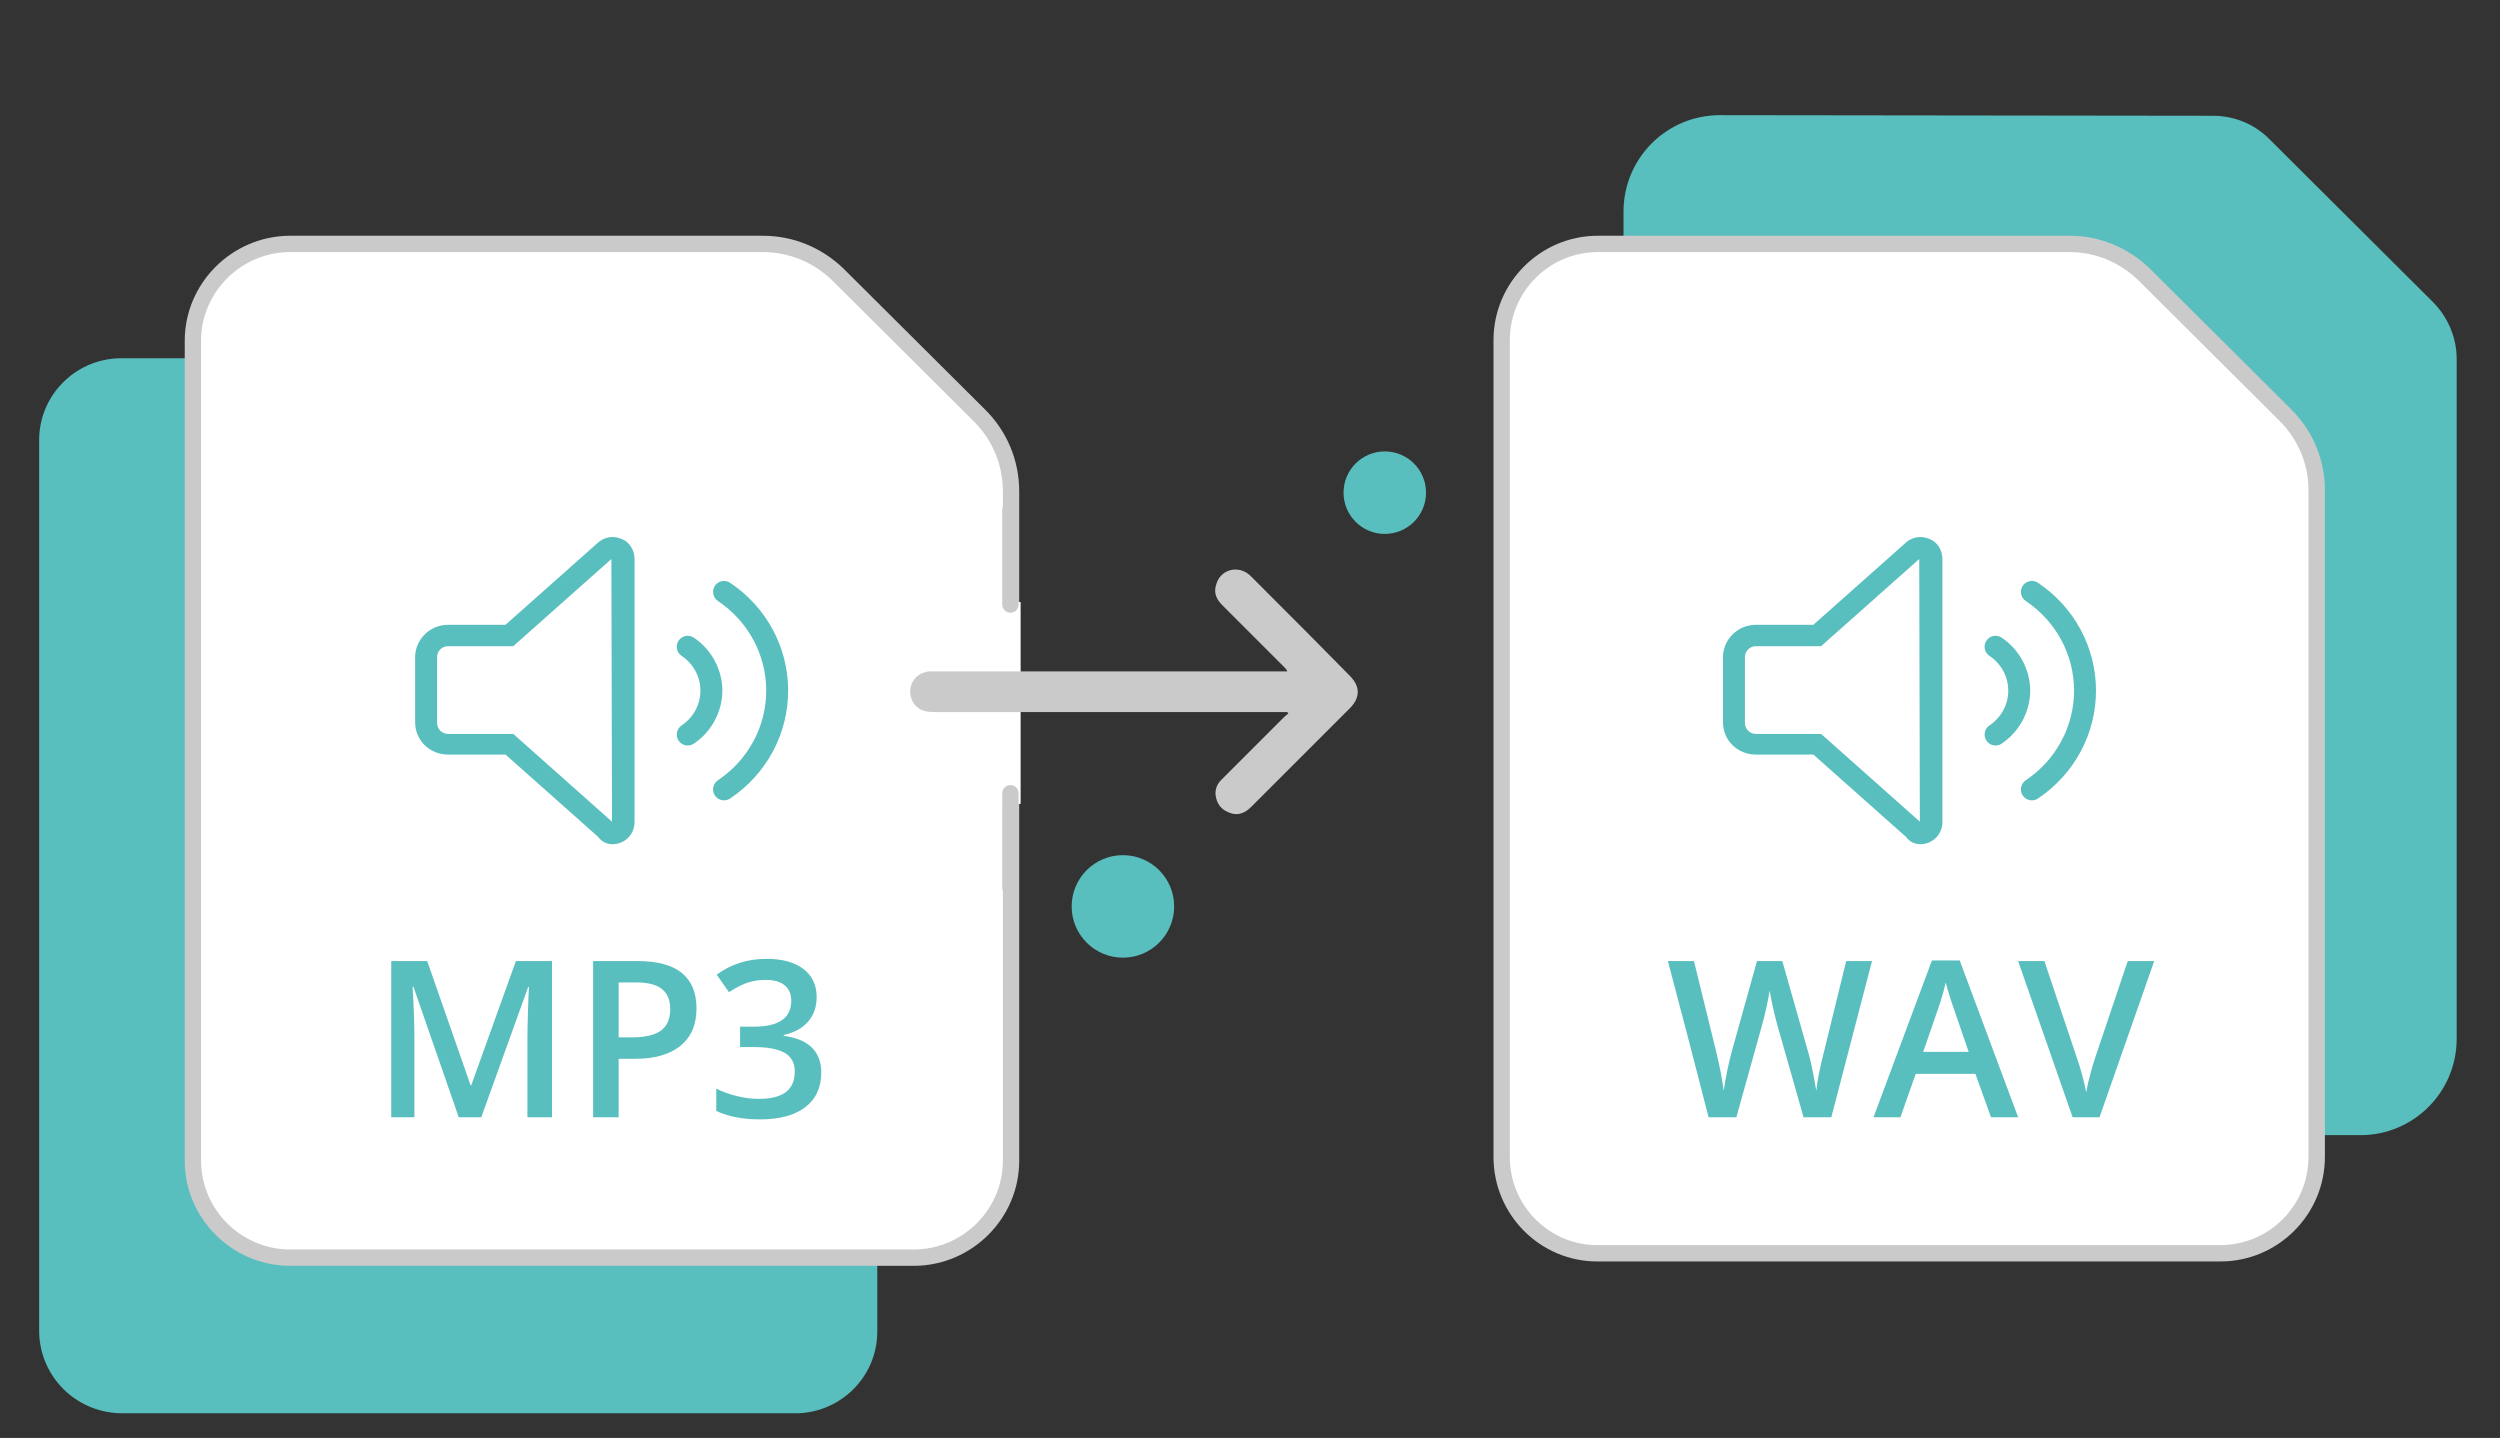
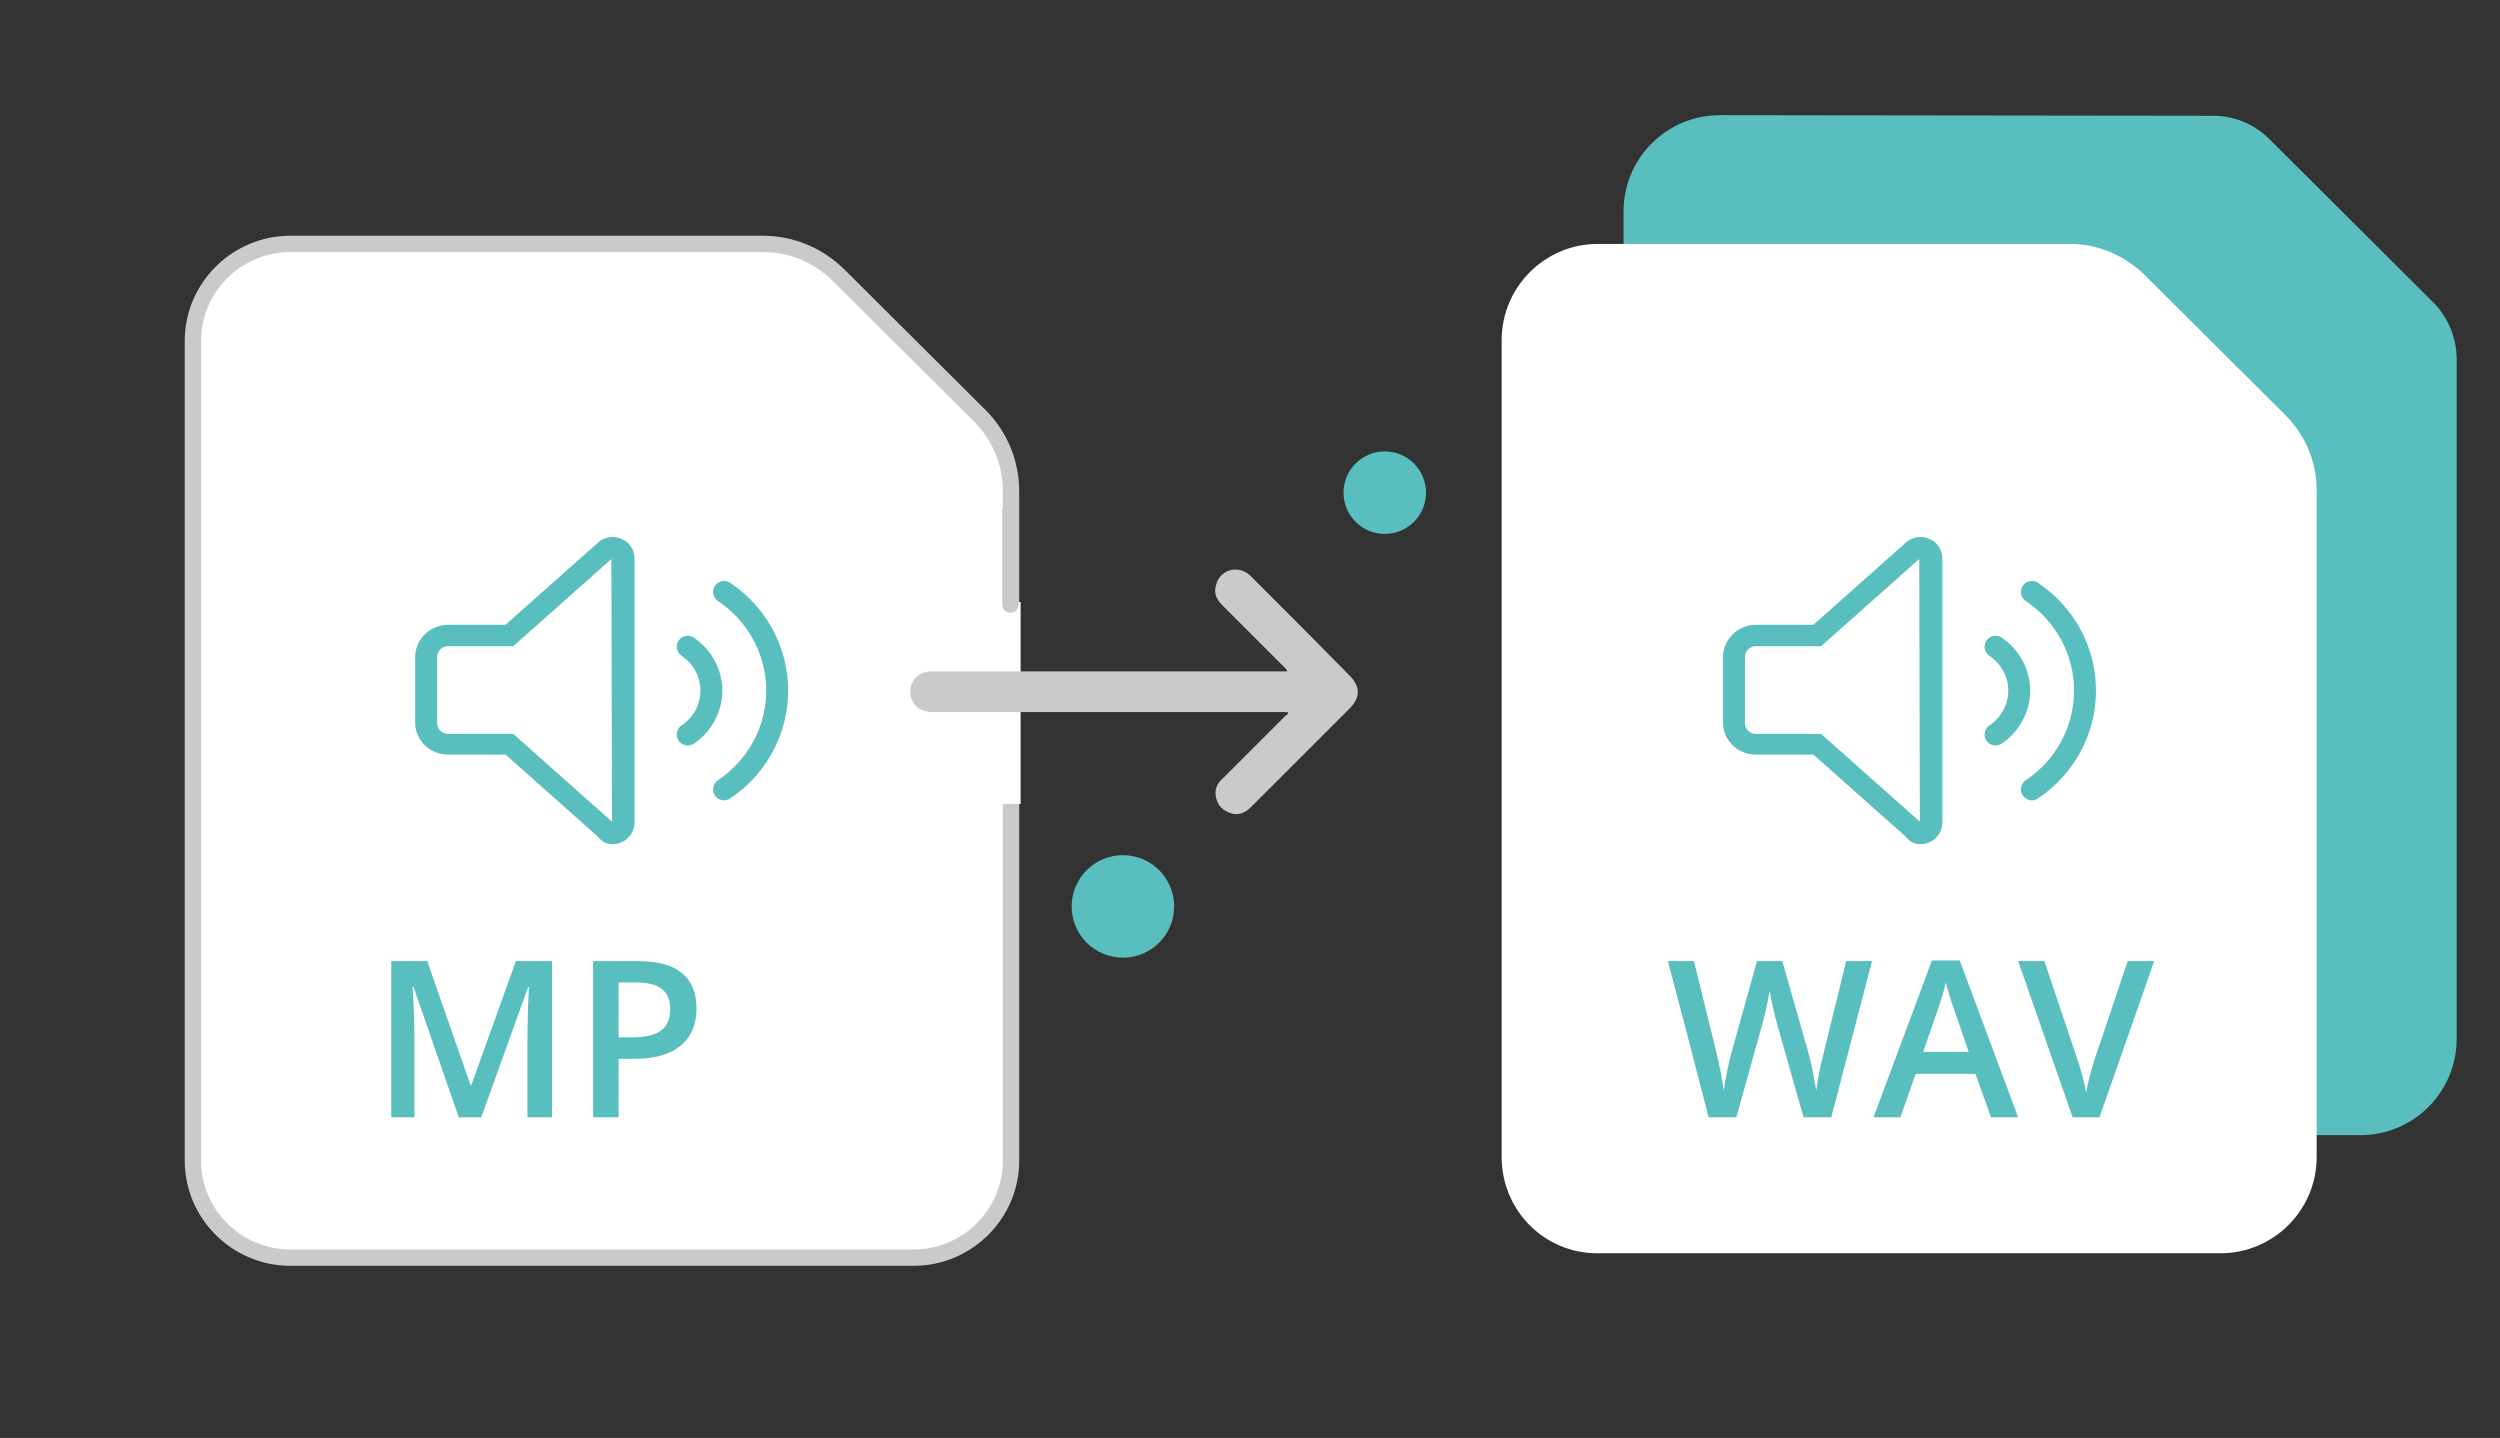
<svg xmlns="http://www.w3.org/2000/svg" xmlns:xlink="http://www.w3.org/1999/xlink" version="1.1" id="Layer_1" x="0px" y="0px" width="612px" height="352px" viewBox="0 0 612 352" enable-background="new 0 0 612 352" xml:space="preserve">
  <rect x="0" y="0" width="612" height="352" fill="#333333" stroke="none" />
  <g>
-     <rect x="7.75" y="-9.6" fill="none" width="612" height="367.199" />
    <path id="Path_101390" fill="#59BFBE" d="M421.003,28.191c-13.005,0-23.563,10.557-23.563,23.562l0,0v202.573   c0,13.004,10.561,23.561,23.563,23.561h156.825c13.005,0,23.563-10.557,23.563-23.561V87.861c0-5.202-2.143-10.252-5.813-13.924   l-40.086-39.933c-3.675-3.672-8.568-5.661-13.771-5.661L421.003,28.191L421.003,28.191z" />
    <rect x="7.75" y="-9.6" fill="none" width="612" height="367.199" />
-     <path id="Path_101359" fill="#59BFBE" d="M214.759,107.445v218.791c-0.153,11.174-9.486,20.043-20.655,19.734H30.241   c-11.169,0.154-20.349-8.563-20.655-19.734V107.445c0.153-11.17,9.486-20.043,20.655-19.736h163.863   C205.273,87.402,214.453,96.275,214.759,107.445z" />
    <path fill="#FFFFFF" d="M47.224,284.16V83.424c0-13.004,10.557-23.563,23.562-23.714H186.76c6.885,0,13.464,2.754,18.36,7.497   l34.731,34.578c4.896,4.896,7.65,11.476,7.65,18.513V284.16c0,13.006-10.557,23.563-23.562,23.715H70.786   C57.781,307.723,47.224,297.166,47.224,284.16z" />
    <path fill="#CACACA" d="M223.939,309.875H70.786c-14.105-0.166-25.562-11.701-25.562-25.715V83.424   c0-14.014,11.457-25.548,25.539-25.714h115.998c7.372,0,14.386,2.863,19.751,8.061l34.75,34.598   c5.314,5.314,8.239,12.392,8.239,19.931V284.16c0,14.014-11.457,25.549-25.539,25.715   C223.955,309.875,223.947,309.875,223.939,309.875z M70.786,61.709c-11.879,0.141-21.562,9.88-21.562,21.714V284.16   c0,11.834,9.683,21.574,21.585,21.715h153.117c11.897-0.146,21.575-9.885,21.575-21.715V120.297c0-6.47-2.509-12.543-7.064-17.099   l-34.728-34.575c-4.596-4.452-10.622-6.915-16.949-6.915L70.786,61.709L70.786,61.709z" />
    <g>
      <g>
        <g>
          <g>
            <g>
              <g>
                <g>
                  <g>
                    <g>
                      <g>
                        <defs>
                          <rect id="SVGID_1_" x="7.75" y="-9.6" width="612" height="367.199" />
                        </defs>
                        <clipPath id="SVGID_2_">
                          <use xlink:href="#SVGID_1_" overflow="visible" />
                        </clipPath>
                        <line id="Line_6856" clip-path="url(#SVGID_2_)" fill="none" stroke="#FFFFFF" stroke-width="5" x1="247.348" y1="147.379" x2="247.348" y2="196.797" />
                      </g>
                    </g>
                  </g>
                </g>
              </g>
            </g>
          </g>
        </g>
      </g>
    </g>
    <g>
      <g>
        <g>
          <g>
            <g>
              <g>
                <g>
                  <g>
                    <g>
                      <g>
                        <defs>
                          <rect id="SVGID_3_" x="7.75" y="-9.6" width="612" height="367.199" />
                        </defs>
                        <clipPath id="SVGID_4_">
                          <use xlink:href="#SVGID_3_" overflow="visible" />
                        </clipPath>
-                         <line id="Line_6857" clip-path="url(#SVGID_4_)" fill="none" stroke="#CACACA" stroke-width="4" stroke-linecap="round" x1="247.348" y1="194.195" x2="247.348" y2="217.299" />
                      </g>
                    </g>
                  </g>
                </g>
              </g>
            </g>
          </g>
        </g>
      </g>
    </g>
    <g>
      <g>
        <g>
          <g>
            <g>
              <g>
                <g>
                  <g>
                    <g>
                      <g>
                        <defs>
                          <rect id="SVGID_5_" x="7.75" y="-9.6" width="612" height="367.199" />
                        </defs>
                        <clipPath id="SVGID_6_">
                          <use xlink:href="#SVGID_5_" overflow="visible" />
                        </clipPath>
                        <line id="Line_6858" clip-path="url(#SVGID_6_)" fill="none" stroke="#CACACA" stroke-width="4" stroke-linecap="round" x1="247.348" y1="124.887" x2="247.348" y2="147.99" />
                      </g>
                    </g>
                  </g>
                </g>
              </g>
            </g>
          </g>
        </g>
      </g>
    </g>
    <rect x="7.75" y="-9.6" fill="none" width="612" height="367.199" />
    <g id="Path_101552">
      <path fill="#FFFFFF" d="M367.605,283.242V83.271c0-13.006,10.56-23.563,23.563-23.563h115.516c6.89,0,13.313,2.754,18.207,7.497    l34.577,34.425c4.896,4.896,7.65,11.475,7.65,18.359v163.251c0,13.005-10.563,23.562-23.563,23.562H391.016    C378.01,306.805,367.605,296.248,367.605,283.242z" />
-       <path fill="#CACACA" d="M543.557,308.805H391.016c-14.012,0-25.404-11.467-25.404-25.563V83.271    c0-14.096,11.47-25.563,25.563-25.563h115.518c7.271,0,14.23,2.863,19.604,8.061l34.598,34.443    c5.313,5.313,8.239,12.336,8.239,19.778v163.25C569.118,297.338,557.65,308.805,543.557,308.805z M391.168,61.709    c-11.893,0-21.563,9.673-21.563,21.563v199.972c0,11.889,9.604,21.561,21.403,21.561H543.55c11.896,0,21.563-9.672,21.563-21.561    V119.991c0-6.373-2.514-12.392-7.064-16.946l-34.574-34.42c-4.597-4.452-10.563-6.915-16.797-6.915H391.168L391.168,61.709z" />
    </g>
    <rect x="7.75" y="-9.6" fill="none" width="612" height="367.199" />
    <rect x="7.75" y="-9.6" fill="none" width="612" height="367.199" />
    <rect x="7.75" y="-9.6" fill="none" width="612" height="367.199" />
    <rect x="7.75" y="-9.6" fill="none" width="612" height="367.199" />
    <circle fill="#59BFBE" cx="274.888" cy="221.89" r="12.546" />
    <rect x="7.75" y="-9.6" fill="none" width="612" height="367.199" />
    <circle fill="#59BFBE" cx="338.995" cy="120.604" r="10.098" />
    <path fill="#CACACA" d="M315.127,174.307c-0.459,0-0.768,0-1.227,0c-28.458,0-57.066,0-85.524,0c-2.907,0-4.59-1.225-5.355-3.521   c-0.918-3.213,1.224-6.12,4.437-6.426c0.459,0,0.918,0,1.377,0c28.305,0,56.61,0,84.915,0c0.459,0,0.766,0,1.377,0   c-0.152-0.459-0.459-0.767-0.768-1.071c-5.047-5.049-10.098-10.099-15.146-15.146c-1.377-1.377-2.142-2.906-1.53-4.896   c0.918-3.824,5.355-5.05,8.262-2.447c1.377,1.377,2.754,2.754,4.131,4.131c6.885,6.885,13.613,13.617,20.35,20.502   c2.604,2.603,2.604,5.354,0,7.958c-8.104,8.106-16.219,16.217-24.175,24.172c-1.377,1.377-3.06,2.144-4.896,1.522   c-1.989-0.604-3.213-1.836-3.672-3.819c-0.459-1.986,0.306-3.521,1.683-4.74c5.049-5.054,10.098-10.104,15.146-15.146   c0.313-0.308,0.612-0.459,0.918-0.767C315.279,174.611,315.279,174.459,315.127,174.307z" />
    <g>
      <path fill="#59BFBE" d="M152.186,131.943c-0.706-0.314-1.465-0.479-2.211-0.479c-1.288,0-2.568,0.469-3.571,1.358l-22.659,20.128    h-14.058c-4.459,0-8.063,3.607-8.063,7.906v15.967c0,4.443,3.604,7.9,8.063,7.9h14.069l22.648,20.125    c0.995,1.34,2.276,1.813,3.564,1.813c0.747,0,1.5-0.158,2.208-0.479c1.943-0.869,3.163-2.781,3.163-4.896v-64.451    C155.341,134.728,154.117,132.658,152.186,131.943z M125.646,179.66h-15.959c-1.486,0-2.691-1.203-2.691-2.682v-16.112    c0-1.479,1.205-2.681,2.691-2.681h15.959l24.02-21.34l0.153,64.301L125.646,179.66z" />
      <path fill="#59BFBE" d="M178.736,142.666c-1.226-0.828-2.897-0.498-3.723,0.735c-0.826,1.229-0.497,2.903,0.735,3.726    c7.405,4.957,11.823,13.16,11.823,21.941c0,8.777-4.423,16.986-11.828,21.938c-1.234,0.826-1.563,2.494-0.735,3.728    c0.526,0.771,1.361,1.19,2.236,1.19c0.515,0,1.032-0.145,1.491-0.448c8.902-5.961,14.206-15.832,14.206-26.404    C192.942,158.495,187.638,148.621,178.736,142.666z" />
      <path fill="#59BFBE" d="M169.845,156.092c-1.231-0.825-2.902-0.496-3.728,0.742c-0.821,1.232-0.499,2.896,0.74,3.722    c2.887,1.934,4.604,5.103,4.604,8.517c0,3.404-1.722,6.578-4.598,8.508c-1.236,0.824-1.562,2.494-0.738,3.729    c0.515,0.772,1.373,1.19,2.224,1.19c0.517,0,1.032-0.146,1.496-0.453c4.383-2.924,6.989-7.922,6.989-12.975    C176.832,164.012,174.226,159.012,169.845,156.092z" />
    </g>
    <g>
      <path fill="#59BFBE" d="M472.348,131.943c-0.707-0.314-1.465-0.479-2.211-0.479c-1.289,0-2.568,0.469-3.572,1.358l-22.658,20.128    h-14.059c-4.459,0-8.063,3.607-8.063,7.906v15.967c0,4.443,3.604,7.9,8.063,7.9h14.069l22.647,20.125    c0.996,1.34,2.277,1.813,3.564,1.813c0.747,0,1.5-0.158,2.208-0.479c1.943-0.869,3.163-2.781,3.163-4.896v-64.451    C475.502,134.728,474.278,132.658,472.348,131.943z M445.807,179.66h-15.959c-1.485,0-2.69-1.203-2.69-2.682v-16.112    c0-1.479,1.205-2.681,2.69-2.681h15.959l24.021-21.34l0.153,64.301L445.807,179.66z" />
      <path fill="#59BFBE" d="M498.896,142.666c-1.226-0.828-2.896-0.498-3.723,0.735c-0.826,1.229-0.496,2.903,0.735,3.726    c7.405,4.957,11.823,13.16,11.823,21.941c0,8.777-4.424,16.986-11.828,21.938c-1.234,0.826-1.563,2.494-0.735,3.728    c0.526,0.771,1.361,1.19,2.236,1.19c0.515,0,1.032-0.145,1.491-0.448c8.902-5.961,14.205-15.832,14.205-26.404    C513.104,158.495,507.799,148.621,498.896,142.666z" />
      <path fill="#59BFBE" d="M490.006,156.092c-1.23-0.825-2.902-0.496-3.728,0.742c-0.821,1.232-0.499,2.896,0.739,3.722    c2.888,1.934,4.604,5.103,4.604,8.517c0,3.404-1.722,6.578-4.599,8.508c-1.235,0.824-1.562,2.494-0.737,3.729    c0.515,0.772,1.373,1.19,2.224,1.19c0.518,0,1.032-0.146,1.496-0.453c4.383-2.924,6.989-7.922,6.989-12.975    C496.993,164.012,494.387,159.012,490.006,156.092z" />
    </g>
    <g enable-background="new    ">
      <path fill="#59BFBE" d="M112.3,273.501l-11.086-31.926h-0.209c0.296,4.741,0.444,9.187,0.444,13.335v18.591h-5.674v-38.228h8.812    l10.616,30.409h0.157l10.93-30.409h8.838v38.228h-6.014v-18.904c0-1.9,0.048-4.376,0.144-7.426    c0.096-3.051,0.179-4.898,0.249-5.544h-0.209l-11.479,31.874H112.3z" />
      <path fill="#59BFBE" d="M170.504,246.831c0,3.991-1.308,7.051-3.922,9.178s-6.336,3.189-11.165,3.189h-3.974v14.303h-6.25v-38.228    h11.008c4.776,0,8.354,0.977,10.733,2.929S170.504,243.03,170.504,246.831z M151.442,253.942h3.32c3.208,0,5.561-0.558,7.06-1.673    c1.499-1.115,2.249-2.859,2.249-5.229c0-2.196-0.671-3.835-2.013-4.916c-1.343-1.081-3.435-1.621-6.275-1.621h-4.34V253.942z" />
-       <path fill="#59BFBE" d="M199.92,244.059c0,2.424-0.706,4.441-2.118,6.054c-1.412,1.612-3.399,2.697-5.962,3.255v0.209    c3.068,0.384,5.369,1.339,6.903,2.863c1.534,1.525,2.301,3.553,2.301,6.079c0,3.679-1.299,6.516-3.896,8.512    c-2.598,1.996-6.293,2.994-11.086,2.994c-4.236,0-7.81-0.688-10.721-2.066v-5.465c1.621,0.803,3.338,1.421,5.151,1.856    c1.813,0.437,3.556,0.654,5.229,0.654c2.963,0,5.177-0.55,6.641-1.647c1.464-1.099,2.197-2.798,2.197-5.099    c0-2.04-0.811-3.539-2.432-4.498c-1.621-0.958-4.166-1.438-7.635-1.438h-3.321v-4.994h3.373c6.101,0,9.151-2.109,9.151-6.328    c0-1.638-0.532-2.902-1.595-3.791c-1.063-0.889-2.632-1.334-4.707-1.334c-1.447,0-2.842,0.205-4.184,0.615    c-1.343,0.409-2.929,1.207-4.759,2.392l-3.007-4.288c3.503-2.579,7.574-3.869,12.21-3.869c3.853,0,6.859,0.828,9.021,2.483    C198.839,238.864,199.92,241.148,199.92,244.059z" />
    </g>
    <g enable-background="new    ">
      <path fill="#59BFBE" d="M448.308,273.501h-6.798l-6.484-22.801c-0.279-0.993-0.628-2.427-1.047-4.301    c-0.418-1.874-0.671-3.177-0.758-3.909c-0.175,1.115-0.457,2.563-0.85,4.341c-0.393,1.777-0.719,3.103-0.98,3.974l-6.328,22.696    h-6.799l-4.941-19.14l-5.02-19.088h6.379l5.465,22.277c0.854,3.574,1.465,6.729,1.83,9.466c0.192-1.481,0.48-3.138,0.863-4.968    c0.383-1.831,0.732-3.313,1.046-4.445l6.224-22.33h6.197l6.379,22.435c0.61,2.074,1.256,5.177,1.936,9.309    c0.262-2.493,0.889-5.665,1.883-9.518l5.438-22.226h6.327L448.308,273.501z" />
      <path fill="#59BFBE" d="M487.398,273.501l-3.818-10.616h-14.616l-3.739,10.616h-6.589l14.303-38.385h6.798l14.303,38.385H487.398z     M481.934,257.499l-3.582-10.407c-0.262-0.696-0.624-1.795-1.086-3.294s-0.78-2.598-0.954-3.295    c-0.471,2.145-1.159,4.488-2.065,7.033l-3.451,9.963H481.934z" />
      <path fill="#59BFBE" d="M520.867,235.273h6.484l-13.388,38.228h-6.589l-13.336-38.228h6.433l7.976,23.768    c0.418,1.134,0.862,2.594,1.333,4.38c0.471,1.787,0.775,3.116,0.915,3.987c0.227-1.324,0.575-2.858,1.046-4.602    s0.854-3.033,1.151-3.87L520.867,235.273z" />
    </g>
  </g>
</svg>